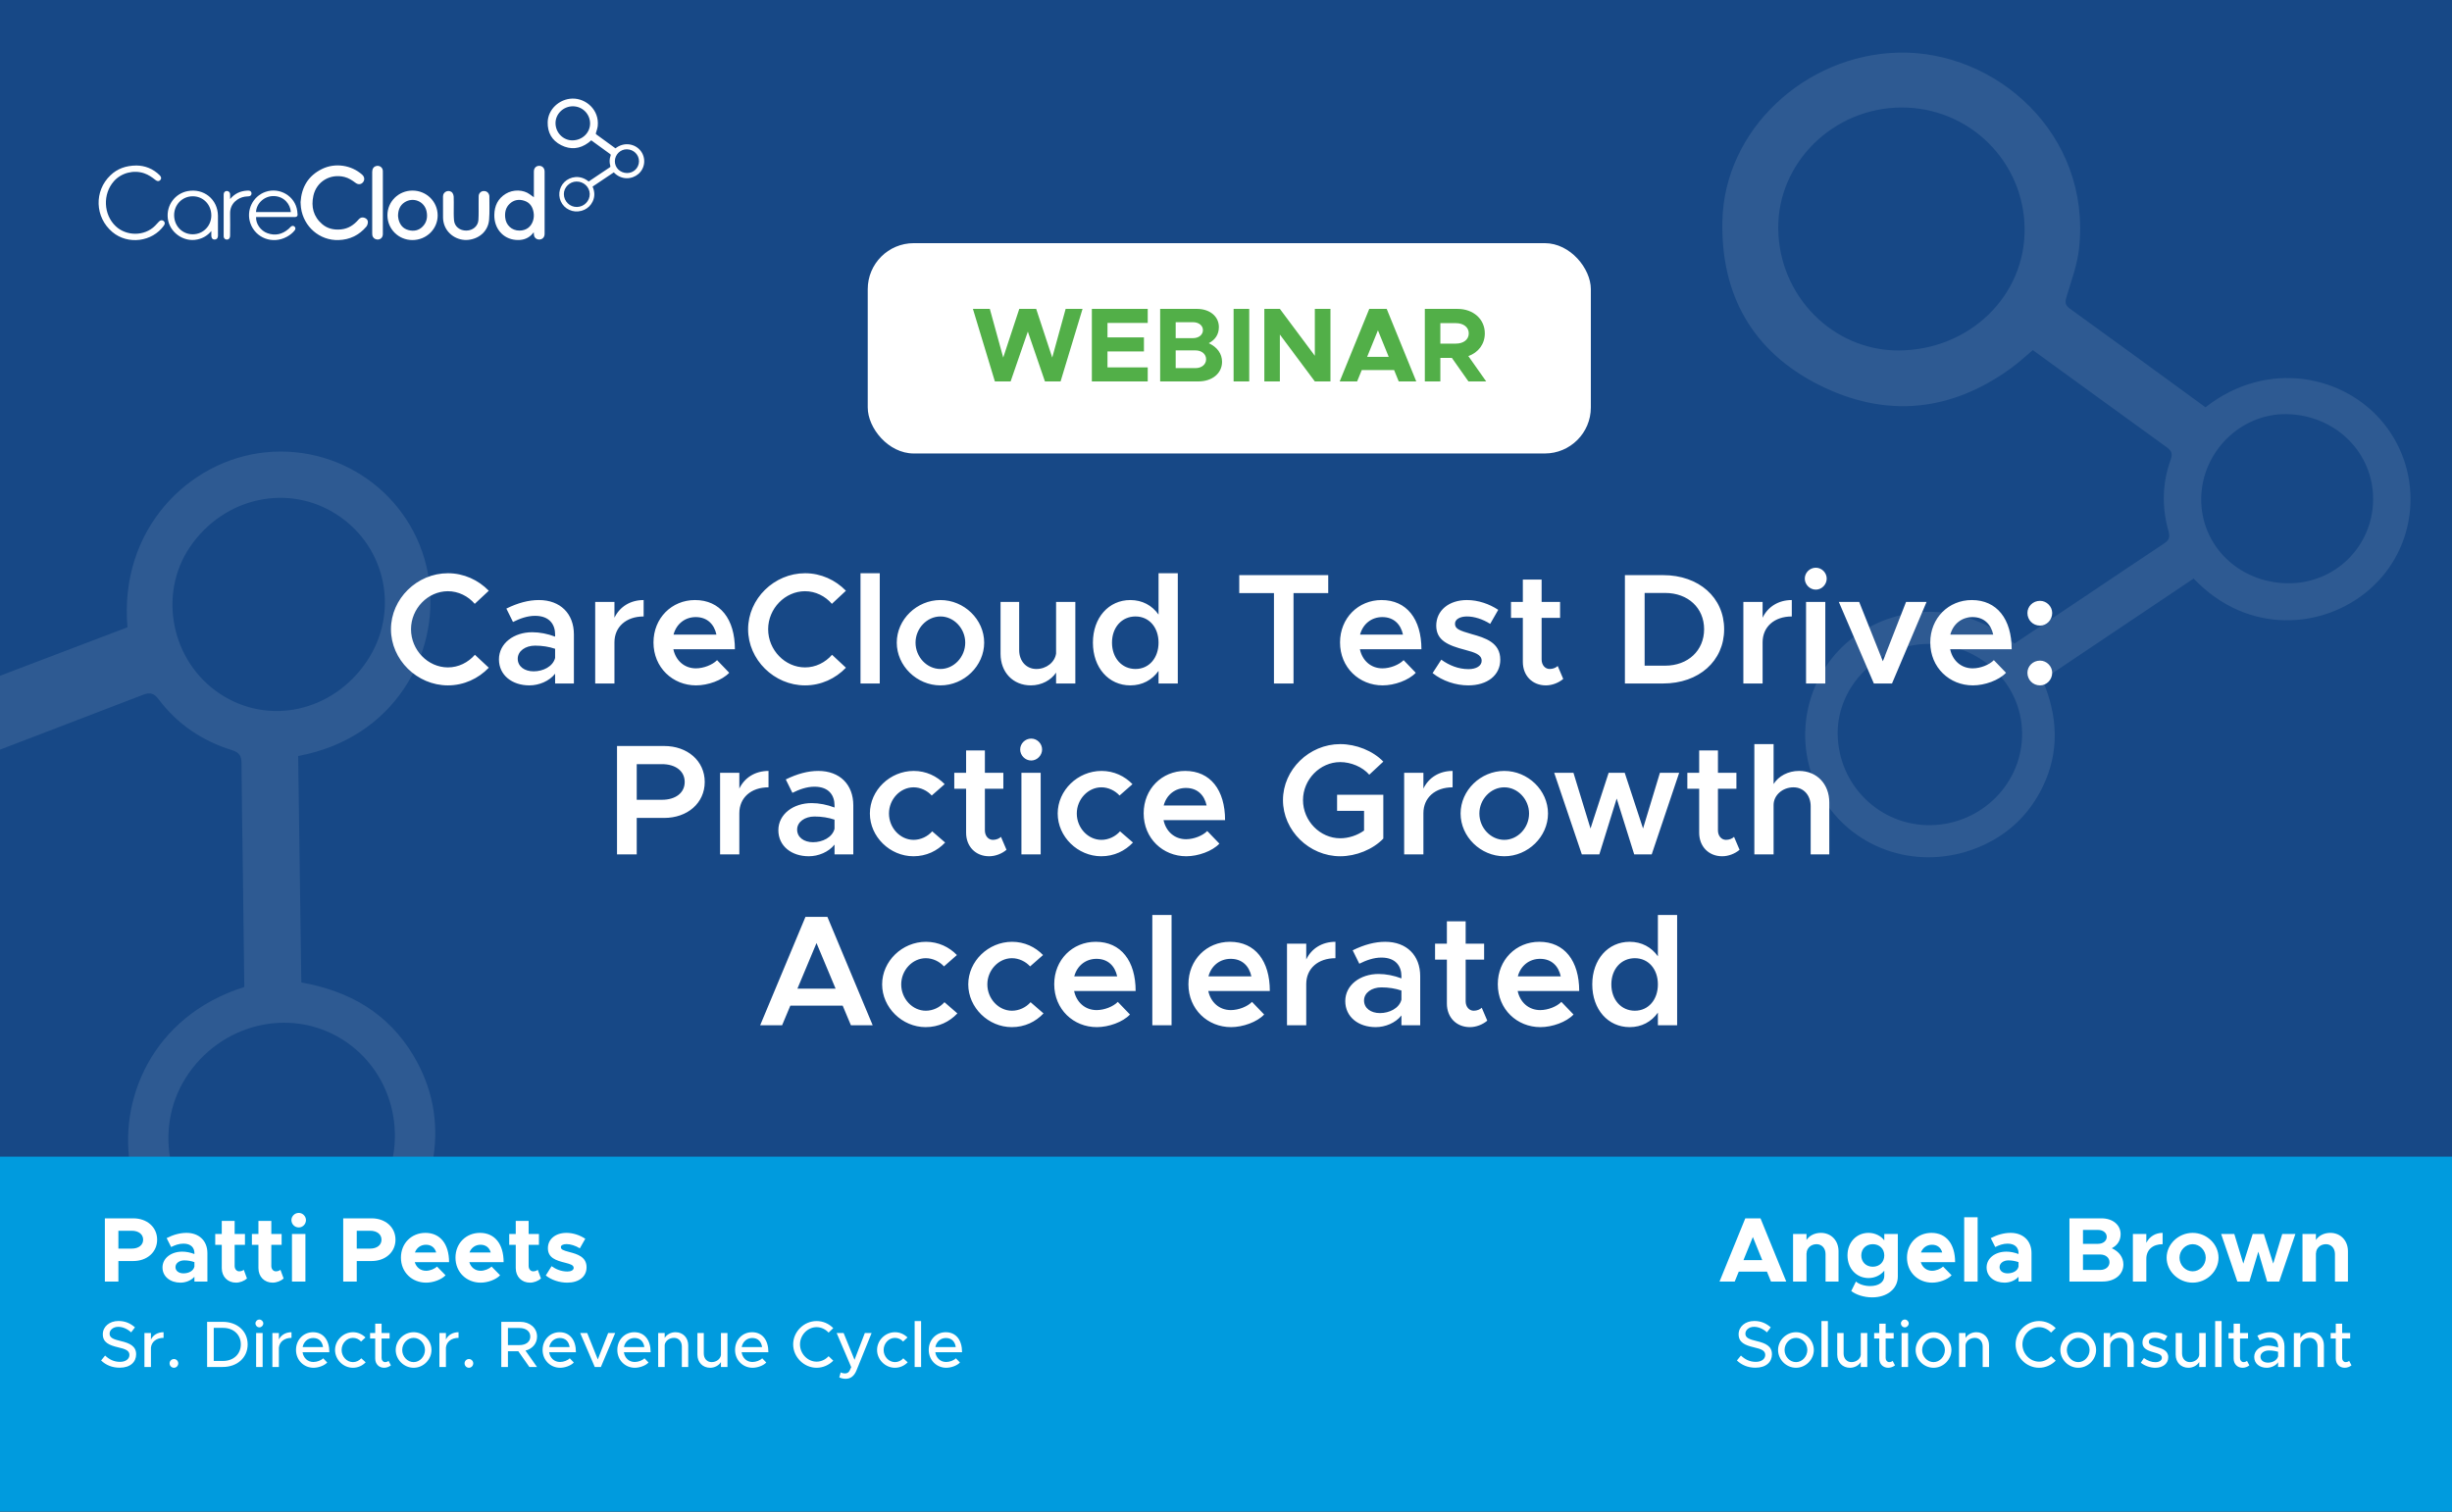
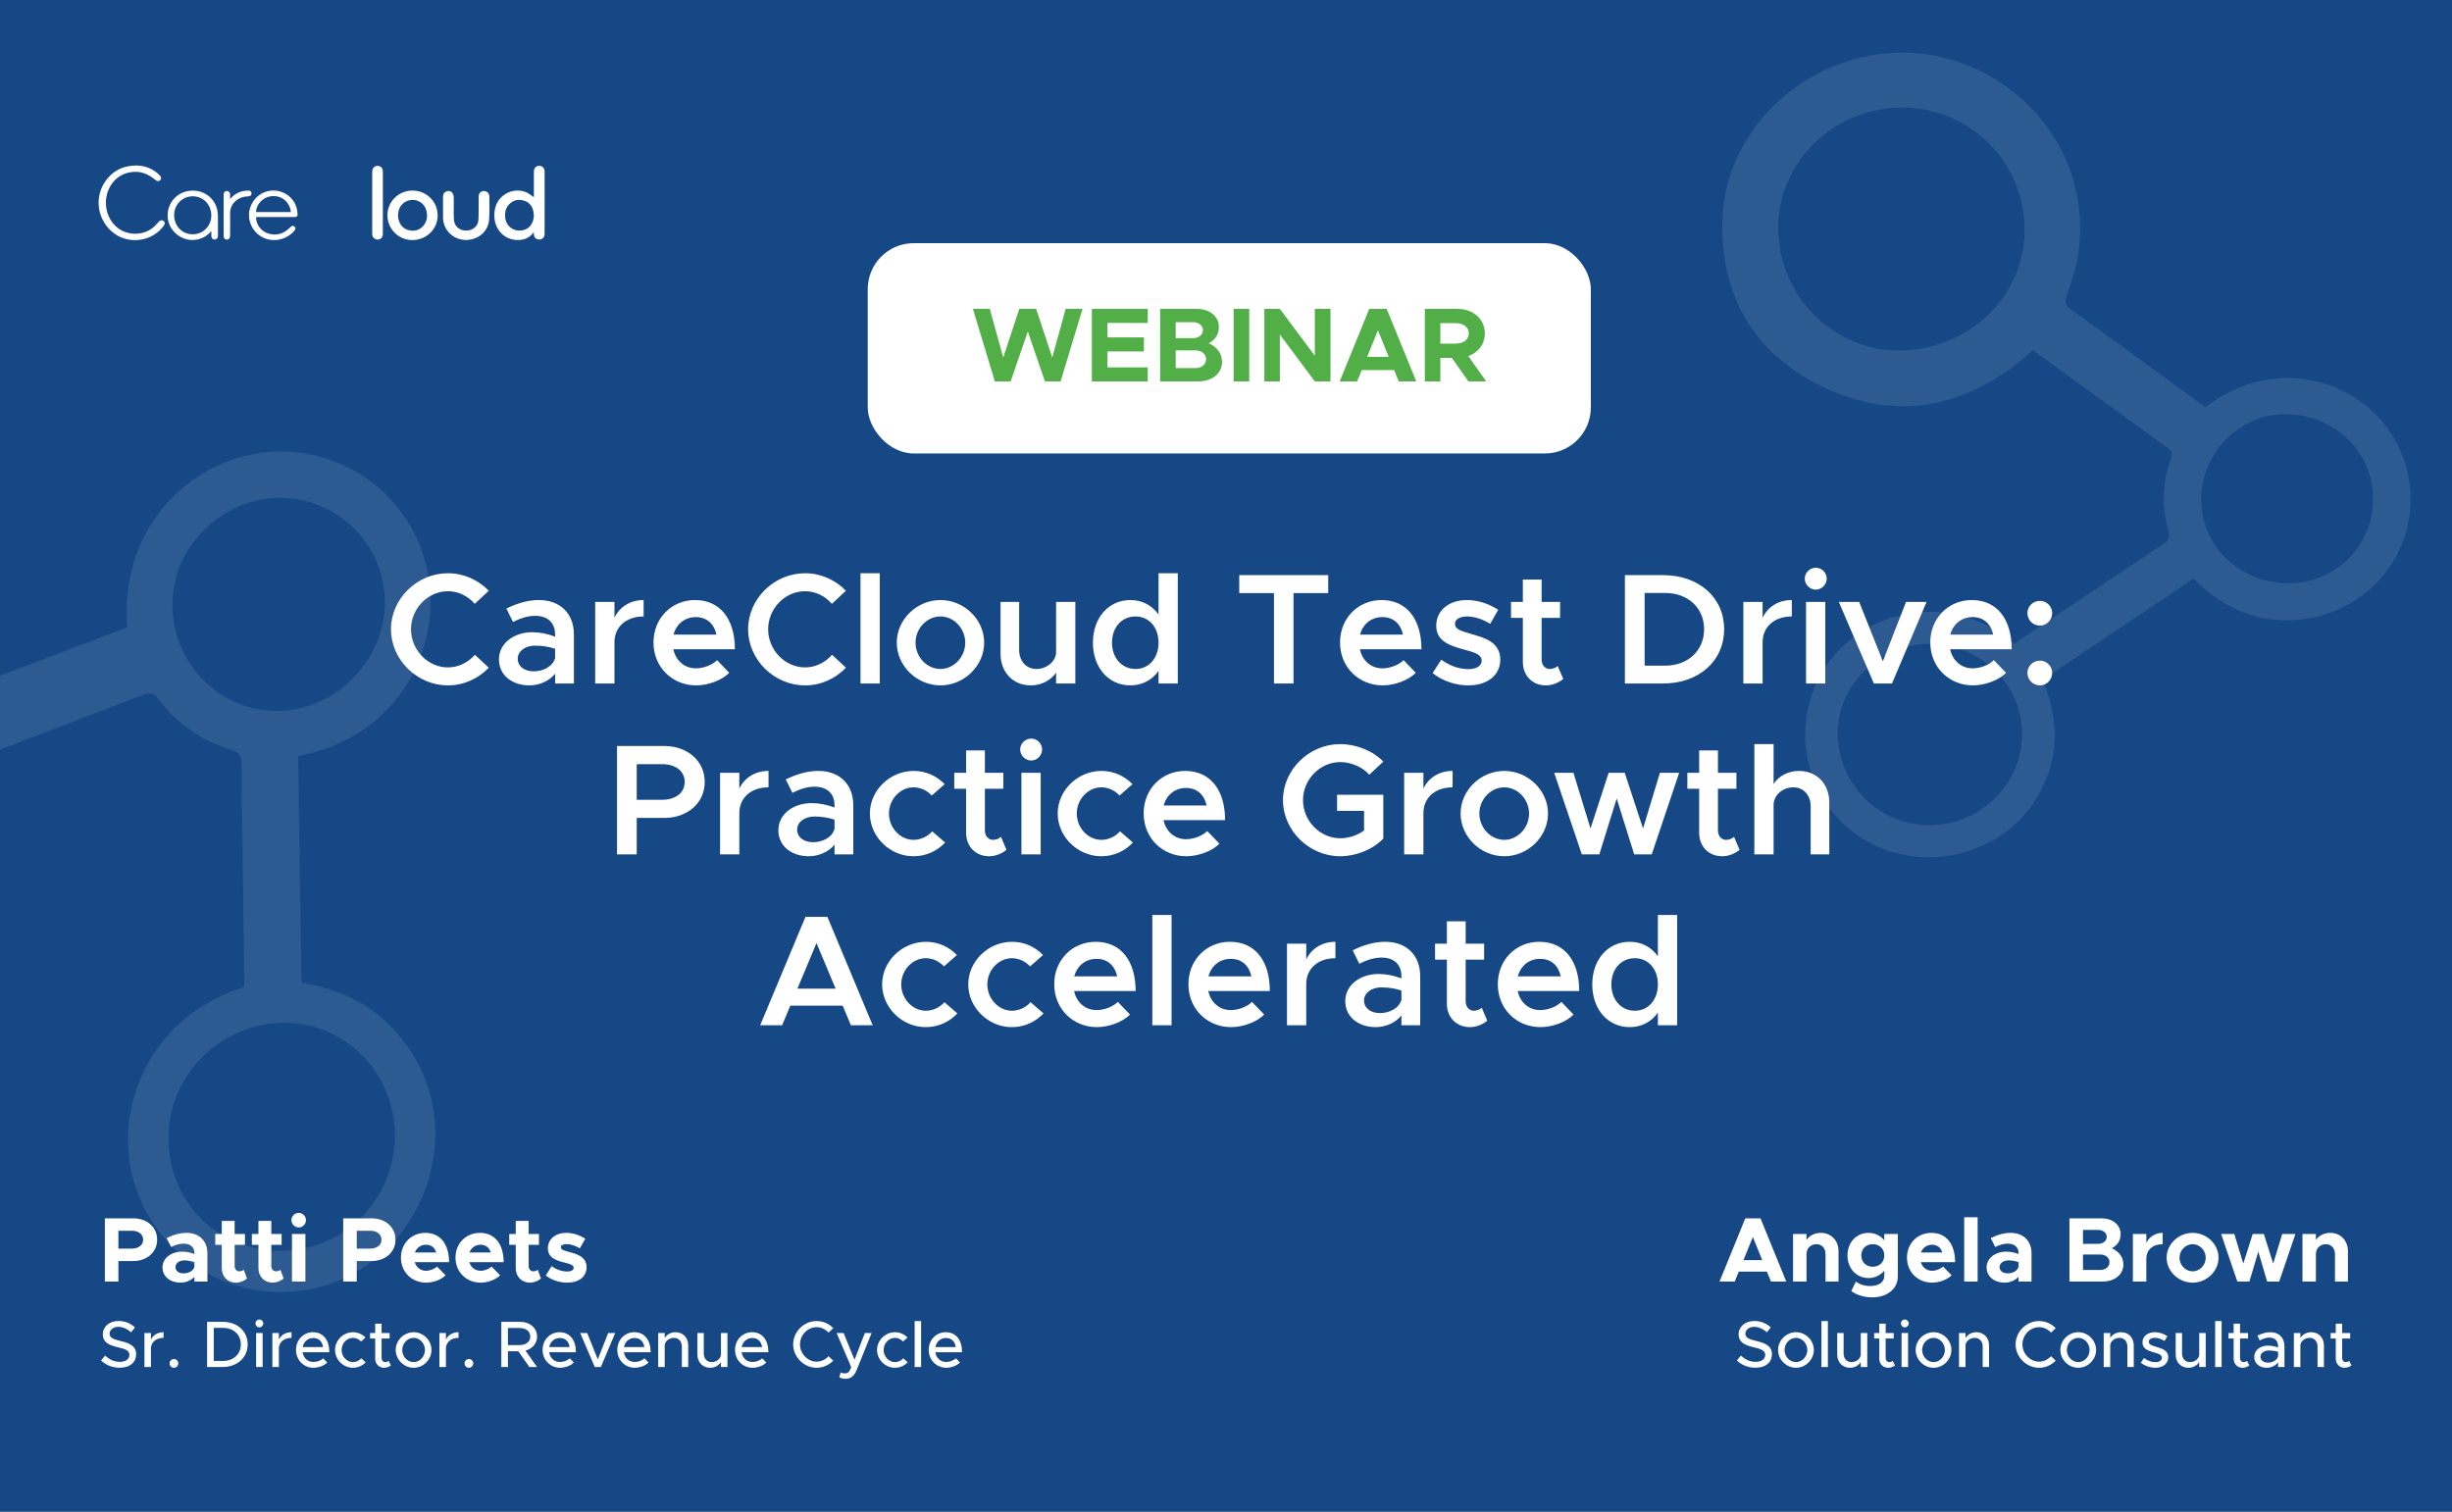
<svg xmlns="http://www.w3.org/2000/svg" width="373" height="230" viewBox="0 0 373 230" fill="none">
  <rect x="0" y="0" width="373" height="230" fill="#333333" stroke="none" />
  <g clip-path="url(#clip0_2_53)">
    <rect width="373" height="230" fill="#174886" />
-     <path d="M93.624 22.572C94.95 21.536 96.599 21.886 97.431 22.92C98.294 23.994 98.164 25.561 97.118 26.466C96.149 27.306 94.527 27.445 93.371 26.228C92.302 26.946 91.229 27.666 90.146 28.392C90.476 29.167 90.514 29.928 90.146 30.683C89.872 31.243 89.446 31.663 88.872 31.924C87.656 32.475 86.269 32.105 85.539 31.044C84.818 29.996 84.964 28.577 85.865 27.694C86.703 26.872 88.249 26.546 89.548 27.616C90.145 27.216 90.746 26.814 91.347 26.411C91.809 26.102 92.269 25.789 92.734 25.484C92.841 25.414 92.873 25.353 92.835 25.22C92.691 24.71 92.698 24.196 92.88 23.695C92.926 23.568 92.903 23.501 92.798 23.426C91.849 22.741 90.903 22.051 89.939 21.352C89.792 21.475 89.652 21.606 89.5 21.718C88.202 22.674 86.802 22.813 85.371 22.092C83.949 21.376 83.281 20.16 83.314 18.598C83.355 16.645 85.079 15.054 87.06 15.001C89.151 14.946 91.192 16.74 90.927 19.181C90.889 19.524 90.766 19.859 90.665 20.193C90.629 20.311 90.613 20.382 90.73 20.465C91.694 21.161 92.651 21.863 93.624 22.572ZM89.764 18.761C89.751 17.316 88.572 16.162 87.123 16.173C85.677 16.185 84.492 17.354 84.506 18.757C84.52 20.195 85.677 21.366 87.078 21.359C88.585 21.351 89.778 20.197 89.764 18.761ZM85.775 29.541C85.786 30.64 86.678 31.512 87.768 31.492C88.855 31.471 89.728 30.584 89.711 29.517C89.694 28.453 88.791 27.608 87.69 27.623C86.645 27.639 85.764 28.521 85.775 29.541ZM95.368 26.328C96.373 26.346 97.189 25.556 97.202 24.553C97.215 23.547 96.402 22.738 95.359 22.718C94.378 22.701 93.544 23.523 93.533 24.518C93.523 25.518 94.326 26.31 95.368 26.328Z" fill="white" />
-     <path d="M45.724 30.751C45.873 28.47 46.887 26.739 48.984 25.712C50.975 24.736 53.455 25.107 55.094 26.581C55.455 26.905 55.509 27.374 55.227 27.724C54.937 28.084 54.497 28.133 54.08 27.819C53.565 27.431 53.035 27.083 52.394 26.924C50.224 26.386 48.139 27.628 47.669 29.796C47.308 31.459 47.666 32.952 49.013 34.106C49.823 34.801 50.807 35.007 51.862 34.907C52.985 34.801 53.84 34.231 54.544 33.399C54.793 33.105 55.106 33.014 55.453 33.139C55.767 33.252 55.98 33.488 55.963 33.813C55.951 34.047 55.867 34.321 55.718 34.496C54.623 35.784 53.218 36.477 51.501 36.529C48.608 36.617 46.178 34.488 45.785 31.61C45.746 31.321 45.743 31.028 45.724 30.751Z" fill="white" />
    <path d="M81.213 30.163C81.213 30.016 81.213 29.868 81.213 29.722C81.213 28.513 81.211 27.303 81.214 26.094C81.215 25.58 81.55 25.23 82.028 25.23C82.505 25.231 82.846 25.585 82.846 26.098C82.849 29.258 82.849 32.419 82.846 35.58C82.846 36.062 82.566 36.39 82.134 36.44C81.716 36.488 81.341 36.254 81.244 35.862C81.205 35.706 81.212 35.539 81.195 35.345C81.06 35.497 80.954 35.633 80.83 35.753C80.164 36.397 79.347 36.581 78.445 36.504C76.549 36.345 75.151 34.793 75.197 32.671C75.226 31.325 75.737 30.223 76.927 29.49C78.066 28.789 79.632 28.837 80.616 29.584C80.831 29.747 81.052 29.904 81.27 30.062C81.25 30.096 81.232 30.13 81.213 30.163ZM79.016 35.085C80.021 35.085 80.763 34.555 81.075 33.615C81.218 33.186 81.244 32.748 81.168 32.307C81.027 31.487 80.625 30.845 79.799 30.561C78.96 30.273 78.169 30.396 77.516 31.021C76.926 31.587 76.775 32.309 76.851 33.091C76.963 34.27 77.848 35.085 79.016 35.085Z" fill="white" />
    <path d="M58.935 32.755C58.93 30.678 60.627 29.002 62.742 28.998C64.865 28.994 66.566 30.66 66.579 32.758C66.592 34.845 64.868 36.533 62.728 36.528C60.623 36.523 58.941 34.851 58.935 32.755ZM60.549 32.831C60.567 32.965 60.576 33.184 60.629 33.392C60.833 34.202 61.305 34.796 62.147 35.013C62.952 35.22 63.705 35.079 64.298 34.468C64.934 33.812 65.071 33.006 64.886 32.144C64.561 30.635 62.858 29.934 61.552 30.78C60.843 31.238 60.565 31.934 60.549 32.831Z" fill="white" />
    <path d="M20.743 25.183C22.016 25.191 23.283 25.651 24.312 26.688C24.547 26.926 24.578 27.188 24.386 27.397C24.193 27.608 23.938 27.615 23.666 27.398C23.137 26.977 22.59 26.591 21.938 26.369C20.318 25.819 18.451 26.302 17.329 27.57C15.596 29.527 15.73 32.652 17.608 34.427C19.204 35.935 21.96 35.987 23.581 34.359C23.788 34.151 23.982 33.93 24.182 33.715C24.39 33.492 24.672 33.453 24.883 33.619C25.101 33.79 25.122 34.051 24.94 34.309C23.173 36.816 19.448 37.289 17.094 35.306C14.422 33.053 14.284 29.067 16.812 26.663C17.85 25.674 19.12 25.201 20.743 25.183Z" fill="white" />
    <path d="M69.026 31.584C69.026 32.234 69.007 32.888 69.067 33.532C69.156 34.479 69.948 35.097 70.954 35.084C71.926 35.071 72.717 34.41 72.777 33.48C72.831 32.641 72.802 31.797 72.808 30.955C72.812 30.581 72.801 30.205 72.816 29.83C72.832 29.415 73.148 29.096 73.547 29.069C73.99 29.039 74.338 29.301 74.426 29.73C74.432 29.762 74.443 29.795 74.443 29.828C74.436 31.029 74.5 32.234 74.403 33.428C74.267 35.107 72.99 36.284 71.304 36.492C69.625 36.699 67.868 35.629 67.476 33.82C67.427 33.593 67.397 33.358 67.395 33.127C67.386 32.043 67.387 30.959 67.392 29.876C67.394 29.501 67.616 29.215 67.964 29.102C68.282 28.998 68.651 29.092 68.844 29.38C68.949 29.536 69.01 29.746 69.018 29.935C69.04 30.483 69.026 31.034 69.026 31.584C69.035 31.584 69.015 31.584 69.026 31.584Z" fill="white" />
    <path d="M38.955 33.026C38.898 34.038 39.642 35.113 40.687 35.485C41.891 35.915 42.966 35.648 43.911 34.821C44.018 34.727 44.114 34.619 44.216 34.519C44.4 34.341 44.608 34.319 44.781 34.459C44.964 34.607 44.993 34.837 44.838 35.038C44.51 35.463 44.091 35.782 43.617 36.039C41.463 37.206 38.858 36.223 38.081 33.947C37.418 32.003 38.448 29.875 40.379 29.197C42.548 28.435 44.916 29.852 45.216 32.094C45.241 32.275 45.256 32.459 45.268 32.641C45.284 32.88 45.146 32.992 44.923 33.02C44.839 33.03 44.754 33.025 44.669 33.025C42.855 33.025 41.041 33.025 39.227 33.025C39.136 33.026 39.045 33.026 38.955 33.026ZM38.944 32.264C40.724 32.264 42.483 32.264 44.242 32.264C44.171 31.105 43.255 29.887 41.68 29.835C40.261 29.789 39.015 30.889 38.944 32.264Z" fill="white" />
    <path d="M32.147 35.151C31.558 35.86 30.859 36.261 30.02 36.44C27.914 36.892 25.767 35.34 25.525 33.223C25.293 31.188 26.654 29.446 28.532 29.083C30.994 28.607 33.12 30.333 33.154 32.804C33.168 33.829 33.158 34.853 33.156 35.878C33.155 36.232 32.965 36.445 32.66 36.452C32.343 36.458 32.152 36.243 32.148 35.871C32.145 35.656 32.147 35.44 32.147 35.151ZM29.331 35.65C30.91 35.642 32.148 34.375 32.146 32.77C32.143 31.124 30.903 29.857 29.304 29.867C27.723 29.876 26.483 31.145 26.489 32.746C26.495 34.394 27.732 35.658 29.331 35.65Z" fill="white" />
    <path d="M58.241 30.857C58.241 32.441 58.243 34.025 58.239 35.609C58.238 36.148 57.871 36.488 57.361 36.443C56.985 36.409 56.698 36.149 56.639 35.781C56.625 35.691 56.621 35.598 56.621 35.507C56.62 32.398 56.62 29.289 56.62 26.179C56.62 25.69 56.826 25.375 57.212 25.267C57.708 25.128 58.189 25.451 58.234 25.955C58.241 26.038 58.24 26.122 58.24 26.205C58.241 27.756 58.241 29.307 58.241 30.857Z" fill="white" />
    <path d="M35.008 30.287C35.692 29.466 36.546 29.061 37.584 29.006C37.693 29.001 37.805 28.994 37.912 29.012C38.136 29.049 38.273 29.234 38.261 29.464C38.251 29.675 38.099 29.839 37.88 29.864C37.67 29.888 37.458 29.892 37.25 29.923C36.227 30.077 34.969 30.918 35.003 32.504C35.026 33.612 35.009 34.72 35.004 35.828C35.003 35.957 34.987 36.101 34.927 36.212C34.824 36.404 34.635 36.487 34.412 36.444C34.198 36.402 34.078 36.258 34.033 36.054C34.021 35.998 34.025 35.937 34.025 35.879C34.024 33.796 34.024 31.714 34.025 29.631C34.025 29.327 34.142 29.145 34.367 29.083C34.672 28.998 34.968 29.2 34.999 29.522C35.012 29.655 35.005 29.789 35.006 29.922C35.008 30.043 35.008 30.165 35.008 30.287Z" fill="white" />
    <path d="M335.498 61.97C344.95 54.586 356.707 57.082 362.635 64.454C368.788 72.111 367.858 83.275 360.405 89.733C353.495 95.718 341.934 96.707 333.695 88.033C326.075 93.149 318.426 98.282 310.707 103.46C313.058 108.985 313.33 114.408 310.707 119.786C308.754 123.782 305.715 126.777 301.625 128.636C292.958 132.564 283.073 129.921 277.868 122.361C272.731 114.891 273.771 104.779 280.19 98.481C286.164 92.626 297.182 90.301 306.443 97.924C310.701 95.076 314.988 92.211 319.269 89.34C322.562 87.135 325.844 84.907 329.154 82.729C329.917 82.229 330.142 81.797 329.876 80.848C328.848 77.21 328.9 73.549 330.194 69.98C330.524 69.07 330.362 68.598 329.611 68.058C322.845 63.175 316.103 58.258 309.234 53.273C308.182 54.154 307.188 55.087 306.102 55.888C296.852 62.698 286.869 63.693 276.672 58.554C266.538 53.449 261.772 44.781 262.008 33.645C262.303 19.724 274.586 8.384 288.712 8.009C303.612 7.617 318.16 20.401 316.271 37.8C316.005 40.245 315.127 42.638 314.404 45.014C314.15 45.855 314.035 46.361 314.867 46.958C321.742 51.915 328.565 56.917 335.498 61.97ZM307.986 34.805C307.893 24.51 299.487 16.279 289.163 16.359C278.85 16.444 270.409 24.778 270.507 34.782C270.605 45.031 278.85 53.376 288.839 53.324C299.579 53.267 308.084 45.042 307.986 34.805ZM279.549 111.651C279.63 119.479 285.991 125.697 293.756 125.555C301.503 125.407 307.726 119.086 307.604 111.475C307.489 103.892 301.053 97.867 293.201 97.981C285.754 98.088 279.474 104.381 279.549 111.651ZM347.931 88.749C355.095 88.874 360.907 83.247 361 76.096C361.098 68.922 355.303 63.153 347.868 63.016C340.871 62.891 334.926 68.752 334.851 75.846C334.776 82.974 340.501 88.618 347.931 88.749Z" fill="white" fill-opacity="0.1" />
-     <path d="M19.388 95.449C18.104 80.572 28.692 70 40.41 68.823C52.578 67.604 63.594 76.156 65.269 88.318C66.822 99.593 60.002 112.326 45.356 115.03C45.518 126.456 45.678 137.923 45.839 149.493C53.2 150.792 59.043 154.192 62.872 160.581C65.715 165.332 66.776 170.537 65.937 176.067C64.15 187.777 54.678 196.295 43.255 196.592C31.974 196.878 22.129 188.925 19.918 177.95C17.866 167.741 22.923 154.667 37.166 150.181C37.087 143.804 37.01 137.386 36.922 130.97C36.858 126.036 36.762 121.099 36.739 116.166C36.735 115.031 36.437 114.502 35.266 114.135C30.772 112.737 26.988 110.197 24.142 106.422C23.417 105.461 22.815 105.309 21.741 105.726C12.052 109.468 2.343 113.163 -7.524 116.945C-7.319 118.64 -7.021 120.31 -6.922 121.987C-6.1 136.263 -11.842 147.355 -24.129 154.504C-36.337 161.61 -48.619 160.695 -60.076 152.885C-74.4 143.123 -77.89 122.606 -68.687 107.613C-58.977 91.801 -35.758 85.305 -18.888 99.094C-16.518 101.031 -14.618 103.573 -12.629 105.94C-11.924 106.777 -11.475 107.241 -10.287 106.778C-0.446 102.972 9.407 99.25 19.388 95.449ZM-27.64 105.703C-38.443 98.808 -52.74 101.989 -59.669 112.814C-66.584 123.632 -63.623 138.098 -53.118 144.791C-42.358 151.649 -28.053 148.714 -21.322 138.258C-14.086 127.013 -16.892 112.554 -27.64 105.703ZM33.223 187.564C41.445 192.796 52.253 190.383 57.379 182.185C62.486 174.001 60.117 163.216 52.094 158.173C44.104 153.144 33.446 155.767 28.232 164.036C23.287 171.879 25.587 182.705 33.223 187.564ZM55.772 100.664C60.768 93.275 58.844 83.389 51.446 78.436C44.028 73.461 34.073 75.588 28.881 83.253C23.998 90.468 26.075 100.651 33.425 105.548C40.812 110.467 50.589 108.327 55.772 100.664Z" fill="white" fill-opacity="0.1" />
+     <path d="M19.388 95.449C18.104 80.572 28.692 70 40.41 68.823C52.578 67.604 63.594 76.156 65.269 88.318C66.822 99.593 60.002 112.326 45.356 115.03C45.518 126.456 45.678 137.923 45.839 149.493C53.2 150.792 59.043 154.192 62.872 160.581C65.715 165.332 66.776 170.537 65.937 176.067C64.15 187.777 54.678 196.295 43.255 196.592C31.974 196.878 22.129 188.925 19.918 177.95C17.866 167.741 22.923 154.667 37.166 150.181C37.087 143.804 37.01 137.386 36.922 130.97C36.858 126.036 36.762 121.099 36.739 116.166C36.735 115.031 36.437 114.502 35.266 114.135C30.772 112.737 26.988 110.197 24.142 106.422C23.417 105.461 22.815 105.309 21.741 105.726C12.052 109.468 2.343 113.163 -7.524 116.945C-7.319 118.64 -7.021 120.31 -6.922 121.987C-6.1 136.263 -11.842 147.355 -24.129 154.504C-36.337 161.61 -48.619 160.695 -60.076 152.885C-74.4 143.123 -77.89 122.606 -68.687 107.613C-58.977 91.801 -35.758 85.305 -18.888 99.094C-16.518 101.031 -14.618 103.573 -12.629 105.94C-11.924 106.777 -11.475 107.241 -10.287 106.778C-0.446 102.972 9.407 99.25 19.388 95.449ZM-27.64 105.703C-38.443 98.808 -52.74 101.989 -59.669 112.814C-66.584 123.632 -63.623 138.098 -53.118 144.791C-14.086 127.013 -16.892 112.554 -27.64 105.703ZM33.223 187.564C41.445 192.796 52.253 190.383 57.379 182.185C62.486 174.001 60.117 163.216 52.094 158.173C44.104 153.144 33.446 155.767 28.232 164.036C23.287 171.879 25.587 182.705 33.223 187.564ZM55.772 100.664C60.768 93.275 58.844 83.389 51.446 78.436C44.028 73.461 34.073 75.588 28.881 83.253C23.998 90.468 26.075 100.651 33.425 105.548C40.812 110.467 50.589 108.327 55.772 100.664Z" fill="white" fill-opacity="0.1" />
    <rect x="132" y="37" width="110" height="32" rx="7" fill="white" />
    <path d="M226.081 58.039H223.382L220.859 54.456H219.108V58.039H216.746V47H221.711C224.105 47 225.872 48.542 225.872 50.728C225.872 52.367 224.876 53.652 223.366 54.182L226.081 58.039ZM219.108 49.169V52.286H221.453C222.626 52.286 223.43 51.676 223.43 50.728C223.43 49.78 222.626 49.169 221.453 49.169H219.108Z" fill="#52AF48" />
    <path d="M212.777 58.039L212.07 56.303H207.153L206.446 58.039H203.795L208.294 47H210.945L215.444 58.039H212.777ZM207.973 54.295H211.251L209.612 50.262L207.973 54.295Z" fill="#52AF48" />
    <path d="M192.332 58.039V47H194.694L200.013 54.134V47H202.391V58.039H200.013L194.694 50.904V58.039H192.332Z" fill="#52AF48" />
    <path d="M187.655 58.039V47H190.033V58.039H187.655Z" fill="#52AF48" />
    <path d="M176.484 58.039V47H182.076C184.052 47 185.418 48.157 185.418 49.764C185.418 50.888 184.856 51.708 183.875 52.222C185.161 52.8 185.9 53.829 185.9 55.05C185.9 56.817 184.39 58.039 182.285 58.039H176.484ZM178.846 51.451H181.481C182.365 51.451 182.992 50.937 182.992 50.23C182.992 49.539 182.365 49.025 181.481 49.025H178.846V51.451ZM178.846 56.014H181.851C182.799 56.014 183.474 55.452 183.474 54.664C183.474 53.877 182.799 53.315 181.851 53.315H178.846V56.014Z" fill="#52AF48" />
    <path d="M174.594 49.137H168.472V51.338H174.016V53.475H168.472V55.902H174.594V58.039H166.094V47H174.594V49.137Z" fill="#52AF48" />
    <path d="M151.342 58.039L148 47H150.571L152.611 54.407L155.054 47H157.625L160.067 54.407L162.108 47H164.678L161.336 58.039H158.958L156.355 50.455L153.736 58.039H151.342Z" fill="#52AF48" />
    <path d="M68.138 104.288C63.434 104.288 59.474 100.376 59.474 95.744C59.474 91.112 63.434 87.224 68.138 87.224C70.562 87.224 72.77 88.256 74.355 89.888L72.219 91.88C71.21 90.704 69.722 89.96 68.138 89.96C65.091 89.96 62.523 92.6 62.523 95.744C62.523 98.912 65.091 101.552 68.138 101.552C69.746 101.552 71.21 100.808 72.243 99.632L74.355 101.6C72.77 103.256 70.562 104.288 68.138 104.288ZM81.973 91.304C85.261 91.304 87.301 93.392 87.301 96.536V104H84.445V102.512C83.533 103.664 81.973 104.288 80.533 104.288C77.893 104.288 75.901 102.728 75.901 100.328C75.901 97.88 78.181 96.2 80.965 96.2C82.093 96.2 83.317 96.44 84.445 96.872V96.536C84.445 95.096 83.653 93.704 81.397 93.704C80.221 93.704 79.093 94.112 78.037 94.64L77.029 92.6C78.781 91.736 80.413 91.304 81.973 91.304ZM81.181 102.152C82.597 102.152 84.109 101.432 84.445 100.112V98.72C83.533 98.408 82.501 98.24 81.397 98.24C79.933 98.24 78.757 99.056 78.757 100.232C78.757 101.408 79.789 102.152 81.181 102.152ZM93.471 93.992C94.263 92.336 95.871 91.304 97.911 91.304V93.8C95.247 93.8 93.471 95.384 93.471 97.736V104H90.543V91.592H93.471V93.992ZM105.865 101.696C107.017 101.696 108.385 101.168 109.081 100.448L110.929 102.368C109.849 103.52 107.689 104.288 105.889 104.288C102.337 104.288 99.409 101.576 99.409 97.76C99.409 94.04 102.193 91.304 105.721 91.304C109.561 91.304 111.793 94.208 111.793 98.792H102.433C102.793 100.496 104.089 101.696 105.865 101.696ZM105.841 93.896C104.209 93.896 102.889 94.928 102.457 96.56H108.985C108.649 95 107.593 93.896 105.841 93.896ZM122.467 104.288C117.763 104.288 113.803 100.376 113.803 95.744C113.803 91.112 117.763 87.224 122.467 87.224C124.891 87.224 127.099 88.256 128.683 89.888L126.547 91.88C125.539 90.704 124.051 89.96 122.467 89.96C119.419 89.96 116.851 92.6 116.851 95.744C116.851 98.912 119.419 101.552 122.467 101.552C124.075 101.552 125.539 100.808 126.571 99.632L128.683 101.6C127.099 103.256 124.891 104.288 122.467 104.288ZM130.901 104V87.224H133.829V104H130.901ZM143.065 104.288C139.465 104.288 136.417 101.312 136.417 97.784C136.417 94.256 139.465 91.304 143.065 91.304C146.665 91.304 149.713 94.256 149.713 97.784C149.713 101.312 146.665 104.288 143.065 104.288ZM143.065 101.792C145.105 101.792 146.833 99.968 146.833 97.784C146.833 95.624 145.105 93.8 143.065 93.8C141.001 93.8 139.273 95.624 139.273 97.784C139.273 99.968 141.001 101.792 143.065 101.792ZM160.653 91.592H163.581V104H160.653V102.344C159.885 103.496 158.445 104.288 156.813 104.288C154.101 104.288 152.205 102.296 152.205 99.488V91.592H155.037V98.912C155.037 100.592 156.117 101.792 157.653 101.792C159.189 101.792 160.461 100.76 160.653 99.44V91.592ZM176.239 87.224H179.167V104H176.239V102.08C175.255 103.472 173.767 104.288 171.943 104.288C168.655 104.288 166.255 101.6 166.255 97.784C166.255 93.992 168.655 91.304 171.943 91.304C173.767 91.304 175.255 92.12 176.239 93.512V87.224ZM172.735 101.792C174.799 101.792 176.239 100.112 176.239 97.784C176.239 95.456 174.799 93.8 172.735 93.8C170.647 93.8 169.159 95.456 169.159 97.784C169.159 100.112 170.647 101.792 172.735 101.792ZM193.796 104V90.248H188.516V87.512H202.052V90.248H196.772V104H193.796ZM210.302 101.696C211.454 101.696 212.822 101.168 213.518 100.448L215.366 102.368C214.286 103.52 212.126 104.288 210.326 104.288C206.774 104.288 203.846 101.576 203.846 97.76C203.846 94.04 206.63 91.304 210.158 91.304C213.998 91.304 216.23 94.208 216.23 98.792H206.87C207.23 100.496 208.526 101.696 210.302 101.696ZM210.278 93.896C208.646 93.896 207.326 94.928 206.894 96.56H213.422C213.086 95 212.03 93.896 210.278 93.896ZM223.352 104.288C221.456 104.288 219.416 103.616 217.928 102.416L219.248 100.376C220.448 101.24 221.84 101.816 223.4 101.816C224.576 101.816 225.392 101.312 225.392 100.544C225.392 99.584 224.312 99.272 222.896 98.888C220.208 98.192 218.504 97.424 218.48 95.216C218.48 92.888 220.4 91.304 223.16 91.304C224.864 91.304 226.568 91.904 227.912 92.792L226.688 94.928C225.512 94.184 224.24 93.8 223.16 93.8C222.128 93.8 221.336 94.208 221.336 94.904C221.336 95.696 221.984 95.936 223.88 96.488C225.968 97.064 228.224 97.784 228.224 100.376C228.224 102.752 226.256 104.288 223.352 104.288ZM236.96 101.336L237.8 103.304C237.104 103.904 236.096 104.288 235.16 104.288C233.096 104.288 231.656 102.8 231.656 100.712V94.016H229.856V91.592H231.656V88.184H234.512V91.592H237.32V94.016H234.512V100.352C234.512 101.192 235.04 101.792 235.736 101.792C236.24 101.792 236.696 101.6 236.96 101.336ZM247.182 104V87.512H252.99C258.438 87.512 262.278 90.92 262.278 95.744C262.278 100.568 258.438 104 252.99 104H247.182ZM250.182 101.288H253.302C256.782 101.288 259.23 98.984 259.23 95.744C259.23 92.504 256.782 90.224 253.302 90.224H250.182V101.288ZM268.128 93.992C268.92 92.336 270.528 91.304 272.568 91.304V93.8C269.904 93.8 268.128 95.384 268.128 97.736V104H265.2V91.592H268.128V93.992ZM276.225 89.72C275.289 89.72 274.545 88.928 274.545 88.04C274.545 87.152 275.289 86.384 276.225 86.384C277.137 86.384 277.881 87.152 277.881 88.04C277.881 88.928 277.137 89.72 276.225 89.72ZM274.737 104V91.592H277.665V104H274.737ZM285.053 104L279.725 91.592H282.821L286.421 100.616L289.949 91.592H293.069L287.813 104H285.053ZM300.091 101.696C301.243 101.696 302.611 101.168 303.307 100.448L305.155 102.368C304.075 103.52 301.915 104.288 300.115 104.288C296.563 104.288 293.635 101.576 293.635 97.76C293.635 94.04 296.419 91.304 299.947 91.304C303.787 91.304 306.019 94.208 306.019 98.792H296.659C297.019 100.496 298.315 101.696 300.091 101.696ZM300.067 93.896C298.435 93.896 297.115 94.928 296.683 96.56H303.211C302.875 95 301.819 93.896 300.067 93.896ZM310.333 95.192C309.229 95.192 308.413 94.328 308.413 93.272C308.413 92.288 309.229 91.424 310.333 91.424C311.341 91.424 312.181 92.288 312.181 93.272C312.181 94.328 311.341 95.192 310.333 95.192ZM310.333 104.288C309.229 104.288 308.413 103.424 308.413 102.368C308.413 101.384 309.229 100.52 310.333 100.52C311.341 100.52 312.181 101.384 312.181 102.368C312.181 103.424 311.341 104.288 310.333 104.288ZM93.86 130V113.512H101.036C104.564 113.512 107.204 115.768 107.204 118.984C107.204 122.2 104.564 124.456 101.036 124.456H96.86V130H93.86ZM96.86 121.696H100.7C102.74 121.696 104.156 120.664 104.156 118.984C104.156 117.304 102.74 116.272 100.7 116.272H96.86V121.696ZM112.467 119.992C113.259 118.336 114.867 117.304 116.907 117.304V119.8C114.243 119.8 112.467 121.384 112.467 123.736V130H109.539V117.592H112.467V119.992ZM124.477 117.304C127.765 117.304 129.805 119.392 129.805 122.536V130H126.949V128.512C126.037 129.664 124.477 130.288 123.037 130.288C120.397 130.288 118.405 128.728 118.405 126.328C118.405 123.88 120.685 122.2 123.469 122.2C124.597 122.2 125.821 122.44 126.949 122.872V122.536C126.949 121.096 126.157 119.704 123.901 119.704C122.725 119.704 121.597 120.112 120.541 120.64L119.533 118.6C121.285 117.736 122.917 117.304 124.477 117.304ZM123.685 128.152C125.101 128.152 126.613 127.432 126.949 126.112V124.72C126.037 124.408 125.005 124.24 123.901 124.24C122.437 124.24 121.261 125.056 121.261 126.232C121.261 127.408 122.293 128.152 123.685 128.152ZM138.951 130.288C135.375 130.288 132.327 127.312 132.327 123.784C132.327 120.256 135.375 117.304 138.999 117.304C140.871 117.304 142.527 118.096 143.703 119.32L141.735 121.048C141.063 120.304 140.031 119.8 138.975 119.8C136.935 119.8 135.231 121.624 135.231 123.784C135.231 125.968 136.935 127.792 138.975 127.792C140.055 127.792 141.111 127.288 141.807 126.496L143.775 128.2C142.575 129.472 140.919 130.288 138.951 130.288ZM152.269 127.336L153.109 129.304C152.413 129.904 151.405 130.288 150.469 130.288C148.405 130.288 146.965 128.8 146.965 126.712V120.016H145.165V117.592H146.965V114.184H149.821V117.592H152.629V120.016H149.821V126.352C149.821 127.192 150.349 127.792 151.045 127.792C151.549 127.792 152.005 127.6 152.269 127.336ZM156.869 115.72C155.933 115.72 155.189 114.928 155.189 114.04C155.189 113.152 155.933 112.384 156.869 112.384C157.781 112.384 158.525 113.152 158.525 114.04C158.525 114.928 157.781 115.72 156.869 115.72ZM155.381 130V117.592H158.309V130H155.381ZM167.522 130.288C163.946 130.288 160.898 127.312 160.898 123.784C160.898 120.256 163.946 117.304 167.57 117.304C169.442 117.304 171.098 118.096 172.273 119.32L170.306 121.048C169.634 120.304 168.602 119.8 167.546 119.8C165.506 119.8 163.802 121.624 163.802 123.784C163.802 125.968 165.506 127.792 167.546 127.792C168.626 127.792 169.682 127.288 170.378 126.496L172.346 128.2C171.146 129.472 169.49 130.288 167.522 130.288ZM180.431 127.696C181.583 127.696 182.951 127.168 183.647 126.448L185.495 128.368C184.415 129.52 182.255 130.288 180.455 130.288C176.903 130.288 173.975 127.576 173.975 123.76C173.975 120.04 176.759 117.304 180.287 117.304C184.127 117.304 186.359 120.208 186.359 124.792H176.999C177.359 126.496 178.655 127.696 180.431 127.696ZM180.407 119.896C178.775 119.896 177.455 120.928 177.023 122.56H183.551C183.215 121 182.159 119.896 180.407 119.896ZM203.398 123.376V120.928H210.43V127.6C208.846 129.256 206.278 130.288 203.878 130.288C199.15 130.288 195.166 126.376 195.166 121.744C195.166 117.112 199.15 113.224 203.878 113.224C206.278 113.224 208.846 114.232 210.43 115.888L208.294 117.88C207.262 116.68 205.486 115.96 203.878 115.96C200.806 115.96 198.214 118.6 198.214 121.744C198.214 124.912 200.806 127.552 203.878 127.552C205.126 127.552 206.47 127.12 207.502 126.376V123.376H203.398ZM216.53 119.992C217.322 118.336 218.93 117.304 220.97 117.304V119.8C218.306 119.8 216.53 121.384 216.53 123.736V130H213.602V117.592H216.53V119.992ZM228.835 130.288C225.235 130.288 222.187 127.312 222.187 123.784C222.187 120.256 225.235 117.304 228.835 117.304C232.435 117.304 235.483 120.256 235.483 123.784C235.483 127.312 232.435 130.288 228.835 130.288ZM228.835 127.792C230.875 127.792 232.603 125.968 232.603 123.784C232.603 121.624 230.875 119.8 228.835 119.8C226.771 119.8 225.043 121.624 225.043 123.784C225.043 125.968 226.771 127.792 228.835 127.792ZM240.628 130L236.428 117.592H239.356L241.948 126.064L244.708 117.592H247.156L249.94 126.064L252.508 117.592H255.436L251.26 130H248.596L245.932 121.504L243.292 130H240.628ZM263.784 127.336L264.624 129.304C263.928 129.904 262.92 130.288 261.984 130.288C259.92 130.288 258.48 128.8 258.48 126.712V120.016H256.68V117.592H258.48V114.184H261.336V117.592H264.144V120.016H261.336V126.352C261.336 127.192 261.864 127.792 262.56 127.792C263.064 127.792 263.52 127.6 263.784 127.336ZM273.665 117.304C276.377 117.304 278.273 119.296 278.273 122.104V130H275.441V122.68C275.441 121 274.361 119.8 272.825 119.8C271.169 119.8 269.801 121 269.801 122.488V130H266.873V113.224H269.801V119.296C270.545 118.096 272.009 117.304 273.665 117.304ZM129.44 156L128.192 153.024H120.224L118.976 156H115.64L122.528 139.512H125.864L132.752 156H129.44ZM121.304 150.432H127.112L124.208 143.496L121.304 150.432ZM140.814 156.288C137.238 156.288 134.19 153.312 134.19 149.784C134.19 146.256 137.238 143.304 140.862 143.304C142.734 143.304 144.39 144.096 145.566 145.32L143.598 147.048C142.926 146.304 141.894 145.8 140.838 145.8C138.798 145.8 137.094 147.624 137.094 149.784C137.094 151.968 138.798 153.792 140.838 153.792C141.918 153.792 142.974 153.288 143.67 152.496L145.638 154.2C144.438 155.472 142.782 156.288 140.814 156.288ZM153.916 156.288C150.34 156.288 147.292 153.312 147.292 149.784C147.292 146.256 150.34 143.304 153.964 143.304C155.836 143.304 157.492 144.096 158.668 145.32L156.7 147.048C156.028 146.304 154.996 145.8 153.94 145.8C151.9 145.8 150.196 147.624 150.196 149.784C150.196 151.968 151.9 153.792 153.94 153.792C155.02 153.792 156.076 153.288 156.772 152.496L158.74 154.2C157.54 155.472 155.884 156.288 153.916 156.288ZM166.826 153.696C167.978 153.696 169.346 153.168 170.042 152.448L171.89 154.368C170.81 155.52 168.65 156.288 166.85 156.288C163.298 156.288 160.37 153.576 160.37 149.76C160.37 146.04 163.154 143.304 166.682 143.304C170.522 143.304 172.754 146.208 172.754 150.792H163.394C163.754 152.496 165.05 153.696 166.826 153.696ZM166.802 145.896C165.17 145.896 163.85 146.928 163.418 148.56H169.946C169.61 147 168.554 145.896 166.802 145.896ZM175.292 156V139.224H178.22V156H175.292ZM187.24 153.696C188.392 153.696 189.76 153.168 190.456 152.448L192.304 154.368C191.224 155.52 189.064 156.288 187.264 156.288C183.712 156.288 180.784 153.576 180.784 149.76C180.784 146.04 183.568 143.304 187.096 143.304C190.936 143.304 193.168 146.208 193.168 150.792H183.808C184.168 152.496 185.464 153.696 187.24 153.696ZM187.216 145.896C185.584 145.896 184.264 146.928 183.832 148.56H190.36C190.024 147 188.968 145.896 187.216 145.896ZM198.706 145.992C199.498 144.336 201.106 143.304 203.146 143.304V145.8C200.482 145.8 198.706 147.384 198.706 149.736V156H195.778V143.592H198.706V145.992ZM210.715 143.304C214.003 143.304 216.043 145.392 216.043 148.536V156H213.187V154.512C212.275 155.664 210.715 156.288 209.275 156.288C206.635 156.288 204.643 154.728 204.643 152.328C204.643 149.88 206.923 148.2 209.707 148.2C210.835 148.2 212.059 148.44 213.187 148.872V148.536C213.187 147.096 212.395 145.704 210.139 145.704C208.963 145.704 207.835 146.112 206.779 146.64L205.771 144.6C207.523 143.736 209.155 143.304 210.715 143.304ZM209.923 154.152C211.339 154.152 212.851 153.432 213.187 152.112V150.72C212.275 150.408 211.243 150.24 210.139 150.24C208.675 150.24 207.499 151.056 207.499 152.232C207.499 153.408 208.531 154.152 209.923 154.152ZM225.405 153.336L226.245 155.304C225.549 155.904 224.541 156.288 223.605 156.288C221.541 156.288 220.101 154.8 220.101 152.712V146.016H218.301V143.592H220.101V140.184H222.957V143.592H225.765V146.016H222.957V152.352C222.957 153.192 223.485 153.792 224.181 153.792C224.685 153.792 225.141 153.6 225.405 153.336ZM234.302 153.696C235.454 153.696 236.822 153.168 237.518 152.448L239.366 154.368C238.286 155.52 236.126 156.288 234.326 156.288C230.774 156.288 227.846 153.576 227.846 149.76C227.846 146.04 230.63 143.304 234.158 143.304C237.998 143.304 240.23 146.208 240.23 150.792H230.87C231.23 152.496 232.526 153.696 234.302 153.696ZM234.278 145.896C232.646 145.896 231.326 146.928 230.894 148.56H237.422C237.086 147 236.03 145.896 234.278 145.896ZM252.2 139.224H255.128V156H252.2V154.08C251.216 155.472 249.728 156.288 247.904 156.288C244.616 156.288 242.216 153.6 242.216 149.784C242.216 145.992 244.616 143.304 247.904 143.304C249.728 143.304 251.216 144.12 252.2 145.512V139.224ZM248.696 153.792C250.76 153.792 252.2 152.112 252.2 149.784C252.2 147.456 250.76 145.8 248.696 145.8C246.608 145.8 245.12 147.456 245.12 149.784C245.12 152.112 246.608 153.792 248.696 153.792Z" fill="white" />
-     <rect y="176" width="373" height="54" fill="#009BDE" />
    <path d="M15.952 195V185.382H20.278C22.364 185.382 23.904 186.726 23.904 188.63C23.904 190.534 22.364 191.878 20.278 191.878H18.01V195H15.952ZM18.01 189.988H20.054C21.076 189.988 21.776 189.456 21.776 188.63C21.776 187.804 21.076 187.272 20.054 187.272H18.01V189.988ZM28.372 187.594C30.262 187.594 31.55 188.784 31.55 190.674V195H29.576V194.272C29.058 194.86 28.232 195.168 27.448 195.168C25.908 195.168 24.718 194.244 24.718 192.858C24.718 191.43 26.048 190.45 27.728 190.45C28.316 190.45 28.96 190.576 29.576 190.814V190.674C29.576 189.904 29.1 189.232 27.91 189.232C27.238 189.232 26.608 189.456 26.034 189.75L25.348 188.392C26.37 187.874 27.364 187.594 28.372 187.594ZM27.91 193.754C28.694 193.754 29.436 193.39 29.576 192.718V192.046C29.114 191.878 28.582 191.78 28.022 191.78C27.28 191.78 26.692 192.214 26.692 192.802C26.692 193.39 27.21 193.754 27.91 193.754ZM37.081 193.208L37.571 194.538C37.151 194.916 36.493 195.168 35.905 195.168C34.631 195.168 33.735 194.258 33.735 192.956V189.414H32.741V187.762H33.735V185.774H35.695V187.762H37.263V189.414H35.695V192.634C35.695 193.11 36.003 193.446 36.381 193.446C36.661 193.446 36.941 193.348 37.081 193.208ZM42.659 193.208L43.149 194.538C42.729 194.916 42.071 195.168 41.483 195.168C40.209 195.168 39.313 194.258 39.313 192.956V189.414H38.319V187.762H39.313V185.774H41.273V187.762H42.841V189.414H41.273V192.634C41.273 193.11 41.581 193.446 41.959 193.446C42.239 193.446 42.519 193.348 42.659 193.208ZM45.451 186.768C44.821 186.768 44.331 186.264 44.331 185.648C44.331 185.074 44.821 184.556 45.451 184.556C46.053 184.556 46.543 185.074 46.543 185.648C46.543 186.264 46.053 186.768 45.451 186.768ZM44.415 195V187.762H46.459V195H44.415ZM52.21 195V185.382H56.536C58.622 185.382 60.162 186.726 60.162 188.63C60.162 190.534 58.622 191.878 56.536 191.878H54.268V195H52.21ZM54.268 189.988H56.312C57.334 189.988 58.034 189.456 58.034 188.63C58.034 187.804 57.334 187.272 56.312 187.272H54.268V189.988ZM64.812 193.362C65.386 193.362 66.086 193.096 66.478 192.718L67.78 194.048C67.136 194.72 65.89 195.168 64.826 195.168C62.67 195.168 60.99 193.586 60.99 191.36C60.99 189.176 62.6 187.594 64.714 187.594C66.982 187.594 68.312 189.316 68.312 192.046H63.09C63.328 192.83 63.958 193.362 64.812 193.362ZM64.798 189.4C64.028 189.4 63.384 189.848 63.118 190.576H66.352C66.156 189.862 65.624 189.4 64.798 189.4ZM73.111 193.362C73.685 193.362 74.385 193.096 74.777 192.718L76.079 194.048C75.435 194.72 74.189 195.168 73.125 195.168C70.969 195.168 69.289 193.586 69.289 191.36C69.289 189.176 70.899 187.594 73.013 187.594C75.281 187.594 76.611 189.316 76.611 192.046H71.389C71.627 192.83 72.257 193.362 73.111 193.362ZM73.097 189.4C72.327 189.4 71.683 189.848 71.417 190.576H74.651C74.455 189.862 73.923 189.4 73.097 189.4ZM81.802 193.208L82.292 194.538C81.872 194.916 81.214 195.168 80.626 195.168C79.352 195.168 78.456 194.258 78.456 192.956V189.414H77.462V187.762H78.456V185.774H80.416V187.762H81.984V189.414H80.416V192.634C80.416 193.11 80.724 193.446 81.102 193.446C81.382 193.446 81.662 193.348 81.802 193.208ZM86.288 195.168C85.126 195.168 83.894 194.776 83.026 194.076L83.908 192.662C84.552 193.124 85.364 193.474 86.33 193.474C86.876 193.474 87.268 193.25 87.268 192.928C87.268 192.48 86.736 192.34 85.994 192.144C84.51 191.78 83.362 191.374 83.348 189.946C83.334 188.574 84.468 187.594 86.176 187.594C87.212 187.594 88.234 187.958 89.032 188.49L88.206 189.946C87.548 189.54 86.792 189.302 86.176 189.302C85.672 189.302 85.322 189.484 85.322 189.736C85.322 190.128 85.616 190.24 86.596 190.506C87.842 190.828 89.228 191.248 89.228 192.83C89.228 194.258 88.066 195.168 86.288 195.168Z" fill="white" />
    <path d="M269.403 195L268.787 193.488H264.503L263.887 195H261.577L265.497 185.382H267.807L271.727 195H269.403ZM265.217 191.738H268.073L266.645 188.224L265.217 191.738ZM276.99 187.594C278.558 187.594 279.678 188.756 279.678 190.394V195H277.704V190.828C277.704 189.932 277.144 189.316 276.332 189.316C275.478 189.316 274.82 189.932 274.82 190.716L274.806 190.674V195H272.762V187.762H274.806V188.672C275.24 188.014 276.052 187.594 276.99 187.594ZM286.64 187.762H288.698V194.23C288.698 196.092 287.088 197.408 284.806 197.408C283.532 197.408 282.328 197.002 281.614 196.442L282.328 195C282.804 195.42 283.644 195.686 284.484 195.686C285.8 195.686 286.64 195.084 286.64 194.146V193.348C286.066 194.048 285.198 194.468 284.246 194.468C282.426 194.468 281.04 193.04 281.04 191.024C281.04 189.008 282.426 187.594 284.246 187.594C285.226 187.594 286.15 188.056 286.64 188.742V187.762ZM284.89 192.746C285.912 192.746 286.64 192.032 286.64 191.024C286.64 190.016 285.912 189.316 284.89 189.316C283.868 189.316 283.14 190.016 283.14 191.024C283.14 192.032 283.868 192.746 284.89 192.746ZM293.912 193.362C294.486 193.362 295.186 193.096 295.578 192.718L296.88 194.048C296.236 194.72 294.99 195.168 293.926 195.168C291.77 195.168 290.09 193.586 290.09 191.36C290.09 189.176 291.7 187.594 293.814 187.594C296.082 187.594 297.412 189.316 297.412 192.046H292.19C292.428 192.83 293.058 193.362 293.912 193.362ZM293.898 189.4C293.128 189.4 292.484 189.848 292.218 190.576H295.452C295.256 189.862 294.724 189.4 293.898 189.4ZM298.794 195V185.214H300.838V195H298.794ZM305.857 187.594C307.747 187.594 309.035 188.784 309.035 190.674V195H307.061V194.272C306.543 194.86 305.717 195.168 304.933 195.168C303.393 195.168 302.203 194.244 302.203 192.858C302.203 191.43 303.533 190.45 305.213 190.45C305.801 190.45 306.445 190.576 307.061 190.814V190.674C307.061 189.904 306.585 189.232 305.395 189.232C304.723 189.232 304.093 189.456 303.519 189.75L302.833 188.392C303.855 187.874 304.849 187.594 305.857 187.594ZM305.395 193.754C306.179 193.754 306.921 193.39 307.061 192.718V192.046C306.599 191.878 306.067 191.78 305.507 191.78C304.765 191.78 304.177 192.214 304.177 192.802C304.177 193.39 304.695 193.754 305.395 193.754ZM314.807 195V185.382H319.679C321.401 185.382 322.591 186.39 322.591 187.79C322.591 188.77 322.101 189.484 321.247 189.932C322.367 190.436 323.011 191.332 323.011 192.396C323.011 193.936 321.695 195 319.861 195H314.807ZM316.865 189.26H319.161C319.931 189.26 320.477 188.812 320.477 188.196C320.477 187.594 319.931 187.146 319.161 187.146H316.865V189.26ZM316.865 193.236H319.483C320.309 193.236 320.897 192.746 320.897 192.06C320.897 191.374 320.309 190.884 319.483 190.884H316.865V193.236ZM326.501 189.106C326.977 188.168 327.873 187.594 328.979 187.594V189.316C327.467 189.316 326.501 190.184 326.501 191.542V195H324.457V187.762H326.501V189.106ZM333.55 195.168C331.394 195.168 329.588 193.432 329.588 191.374C329.588 189.316 331.394 187.594 333.55 187.594C335.692 187.594 337.484 189.316 337.484 191.374C337.484 193.432 335.692 195.168 333.55 195.168ZM333.55 193.446C334.628 193.446 335.538 192.494 335.538 191.374C335.538 190.254 334.628 189.316 333.55 189.316C332.458 189.316 331.548 190.254 331.548 191.374C331.548 192.494 332.458 193.446 333.55 193.446ZM340.345 195L337.881 187.762H339.883L341.255 192.27L342.683 187.762H344.377L345.805 192.27L347.177 187.762H349.179L346.715 195H344.881L343.537 190.45L342.179 195H340.345ZM354.482 187.594C356.05 187.594 357.17 188.756 357.17 190.394V195H355.196V190.828C355.196 189.932 354.636 189.316 353.824 189.316C352.97 189.316 352.312 189.932 352.312 190.716L352.298 190.674V195H350.254V187.762H352.298V188.672C352.732 188.014 353.544 187.594 354.482 187.594Z" fill="white" />
    <path d="M18.21 208.11C17.06 208.11 16.11 207.71 15.38 207.01L15.99 206.26C16.6 206.84 17.32 207.22 18.25 207.22C19.2 207.22 19.69 206.72 19.69 206.17C19.69 205.52 19.12 205.27 17.97 205.01C16.57 204.68 15.64 204.26 15.64 203.02C15.64 201.87 16.64 201 18.02 201C19.08 201 19.87 201.39 20.53 201.97L19.95 202.73C19.37 202.2 18.68 201.89 17.98 201.89C17.21 201.89 16.67 202.38 16.67 202.93C16.67 203.57 17.26 203.79 18.39 204.06C19.76 204.38 20.71 204.84 20.71 206.07C20.71 207.23 19.83 208.11 18.21 208.11ZM22.961 203.82C23.291 203.14 23.991 202.71 24.881 202.71V203.57C23.811 203.57 23.051 204.16 22.961 205.06V208H21.971V202.83H22.961V203.82ZM26.467 208.12C26.087 208.12 25.797 207.81 25.797 207.44C25.797 207.1 26.087 206.79 26.467 206.79C26.827 206.79 27.117 207.1 27.117 207.44C27.117 207.81 26.827 208.12 26.467 208.12ZM31.505 208V201.13H33.875C36.095 201.13 37.675 202.55 37.675 204.56C37.675 206.57 36.095 208 33.875 208H31.505ZM32.515 207.08H33.935C35.525 207.08 36.635 206.04 36.635 204.56C36.635 203.09 35.525 202.05 33.935 202.05H32.515V207.08ZM39.462 201.97C39.122 201.97 38.862 201.69 38.862 201.37C38.862 201.06 39.122 200.78 39.462 200.78C39.782 200.78 40.052 201.06 40.052 201.37C40.052 201.69 39.782 201.97 39.462 201.97ZM38.962 208V202.83H39.952V208H38.962ZM42.424 203.82C42.754 203.14 43.454 202.71 44.344 202.71V203.57C43.274 203.57 42.514 204.16 42.424 205.06V208H41.434V202.83H42.424V203.82ZM47.68 207.24C48.22 207.24 48.85 207 49.16 206.68L49.78 207.32C49.32 207.81 48.42 208.12 47.69 208.12C46.25 208.12 45.03 206.99 45.03 205.4C45.03 203.85 46.18 202.71 47.61 202.71C49.19 202.71 50.1 203.91 50.1 205.76H46.03C46.16 206.62 46.79 207.24 47.68 207.24ZM47.65 203.59C46.85 203.59 46.2 204.13 46.04 204.97H49.14C49.03 204.17 48.54 203.59 47.65 203.59ZM53.687 208.12C52.217 208.12 50.967 206.88 50.967 205.41C50.967 203.94 52.217 202.71 53.697 202.71C54.437 202.71 55.107 203.02 55.597 203.51L54.927 204.13C54.617 203.78 54.167 203.57 53.687 203.57C52.747 203.57 51.967 204.41 51.967 205.41C51.967 206.42 52.747 207.26 53.697 207.26C54.177 207.26 54.637 207.04 54.957 206.68L55.627 207.29C55.127 207.8 54.457 208.12 53.687 208.12ZM59.107 207.07L59.467 207.75C59.187 207.98 58.807 208.12 58.437 208.12C57.637 208.12 57.077 207.54 57.077 206.71V203.67H56.297V202.83H57.077V201.41H58.047V202.83H59.267V203.67H58.047V206.64C58.047 207 58.287 207.26 58.577 207.26C58.797 207.26 58.997 207.18 59.107 207.07ZM62.926 208.12C61.446 208.12 60.196 206.88 60.196 205.41C60.196 203.94 61.446 202.71 62.926 202.71C64.396 202.71 65.636 203.94 65.636 205.41C65.636 206.88 64.396 208.12 62.926 208.12ZM62.926 207.26C63.856 207.26 64.646 206.42 64.646 205.41C64.646 204.41 63.856 203.57 62.926 203.57C61.976 203.57 61.186 204.41 61.186 205.41C61.186 206.42 61.976 207.26 62.926 207.26ZM67.834 203.82C68.164 203.14 68.864 202.71 69.754 202.71V203.57C68.684 203.57 67.924 204.16 67.834 205.06V208H66.844V202.83H67.834V203.82ZM71.34 208.12C70.96 208.12 70.67 207.81 70.67 207.44C70.67 207.1 70.96 206.79 71.34 206.79C71.7 206.79 71.99 207.1 71.99 207.44C71.99 207.81 71.7 208.12 71.34 208.12ZM81.698 203.37C81.698 204.43 80.978 205.24 79.938 205.51L81.688 208H80.528L78.848 205.61H77.268V208H76.258V201.13H79.148C80.598 201.13 81.698 202.06 81.698 203.37ZM77.268 202.07V204.67H79.008C79.998 204.67 80.668 204.18 80.668 203.37C80.668 202.56 79.998 202.07 79.008 202.07H77.268ZM85.19 207.24C85.73 207.24 86.36 207 86.67 206.68L87.29 207.32C86.83 207.81 85.93 208.12 85.2 208.12C83.76 208.12 82.54 206.99 82.54 205.4C82.54 203.85 83.69 202.71 85.12 202.71C86.7 202.71 87.61 203.91 87.61 205.76H83.54C83.67 206.62 84.3 207.24 85.19 207.24ZM85.16 203.59C84.36 203.59 83.71 204.13 83.55 204.97H86.65C86.54 204.17 86.05 203.59 85.16 203.59ZM90.477 208L88.257 202.83H89.327L90.937 206.85L92.517 202.83H93.587L91.407 208H90.477ZM96.557 207.24C97.097 207.24 97.727 207 98.037 206.68L98.657 207.32C98.197 207.81 97.297 208.12 96.567 208.12C95.127 208.12 93.907 206.99 93.907 205.4C93.907 203.85 95.057 202.71 96.487 202.71C98.067 202.71 98.977 203.91 98.977 205.76H94.907C95.037 206.62 95.667 207.24 96.557 207.24ZM96.527 203.59C95.727 203.59 95.077 204.13 94.917 204.97H98.017C97.907 204.17 97.417 203.59 96.527 203.59ZM102.754 202.71C103.894 202.71 104.694 203.54 104.694 204.71V208H103.724V204.88C103.724 204.11 103.234 203.57 102.534 203.57C101.814 203.57 101.194 204.04 101.114 204.65V208H100.124V202.83H101.114V203.58C101.424 203.07 102.054 202.71 102.754 202.71ZM109.671 202.83H110.661V208H109.671V207.25C109.361 207.76 108.731 208.12 108.031 208.12C106.891 208.12 106.091 207.29 106.091 206.12V202.83H107.061V205.95C107.061 206.72 107.551 207.26 108.251 207.26C108.971 207.26 109.591 206.79 109.671 206.18V202.83ZM114.467 207.24C115.007 207.24 115.637 207 115.947 206.68L116.567 207.32C116.107 207.81 115.207 208.12 114.477 208.12C113.037 208.12 111.817 206.99 111.817 205.4C111.817 203.85 112.967 202.71 114.397 202.71C115.977 202.71 116.887 203.91 116.887 205.76H112.817C112.947 206.62 113.577 207.24 114.467 207.24ZM114.437 203.59C113.637 203.59 112.987 204.13 112.827 204.97H115.927C115.817 204.17 115.327 203.59 114.437 203.59ZM124.226 208.12C122.296 208.12 120.656 206.49 120.656 204.56C120.656 202.63 122.296 201.01 124.226 201.01C125.206 201.01 126.106 201.42 126.756 202.09L126.046 202.77C125.586 202.27 124.936 201.94 124.226 201.94C122.856 201.94 121.696 203.14 121.696 204.56C121.696 205.99 122.856 207.19 124.226 207.19C124.936 207.19 125.586 206.86 126.046 206.36L126.756 207.04C126.106 207.7 125.206 208.12 124.226 208.12ZM128.651 209.8C128.301 209.8 127.941 209.72 127.671 209.58L127.891 208.82C128.091 208.93 128.321 208.98 128.521 208.98C128.841 208.98 129.061 208.88 129.231 208.58L129.491 208.03L127.271 202.83H128.331L129.991 206.91L131.561 202.83H132.591L130.311 208.47C129.941 209.4 129.391 209.79 128.651 209.8ZM136.139 208.12C134.669 208.12 133.419 206.88 133.419 205.41C133.419 203.94 134.669 202.71 136.149 202.71C136.889 202.71 137.559 203.02 138.049 203.51L137.379 204.13C137.069 203.78 136.619 203.57 136.139 203.57C135.199 203.57 134.419 204.41 134.419 205.41C134.419 206.42 135.199 207.26 136.149 207.26C136.629 207.26 137.089 207.04 137.409 206.68L138.079 207.29C137.579 207.8 136.909 208.12 136.139 208.12ZM139.138 208V201.01H140.118V208H139.138ZM143.93 207.24C144.47 207.24 145.1 207 145.41 206.68L146.03 207.32C145.57 207.81 144.67 208.12 143.94 208.12C142.5 208.12 141.28 206.99 141.28 205.4C141.28 203.85 142.43 202.71 143.86 202.71C145.44 202.71 146.35 203.91 146.35 205.76H142.28C142.41 206.62 143.04 207.24 143.93 207.24ZM143.9 203.59C143.1 203.59 142.45 204.13 142.29 204.97H145.39C145.28 204.17 144.79 203.59 143.9 203.59Z" fill="white" />
    <path d="M267.05 208.11C265.9 208.11 264.95 207.71 264.22 207.01L264.83 206.26C265.44 206.84 266.16 207.22 267.09 207.22C268.04 207.22 268.53 206.72 268.53 206.17C268.53 205.52 267.96 205.27 266.81 205.01C265.41 204.68 264.48 204.26 264.48 203.02C264.48 201.87 265.48 201 266.86 201C267.92 201 268.71 201.39 269.37 201.97L268.79 202.73C268.21 202.2 267.52 201.89 266.82 201.89C266.05 201.89 265.51 202.38 265.51 202.93C265.51 203.57 266.1 203.79 267.23 204.06C268.6 204.38 269.55 204.84 269.55 206.07C269.55 207.23 268.67 208.11 267.05 208.11ZM273.211 208.12C271.731 208.12 270.481 206.88 270.481 205.41C270.481 203.94 271.731 202.71 273.211 202.71C274.681 202.71 275.921 203.94 275.921 205.41C275.921 206.88 274.681 208.12 273.211 208.12ZM273.211 207.26C274.141 207.26 274.931 206.42 274.931 205.41C274.931 204.41 274.141 203.57 273.211 203.57C272.261 203.57 271.471 204.41 271.471 205.41C271.471 206.42 272.261 207.26 273.211 207.26ZM277.079 208V201.01H278.059V208H277.079ZM283.061 202.83H284.051V208H283.061V207.25C282.751 207.76 282.121 208.12 281.421 208.12C280.281 208.12 279.481 207.29 279.481 206.12V202.83H280.451V205.95C280.451 206.72 280.941 207.26 281.641 207.26C282.361 207.26 282.981 206.79 283.061 206.18V202.83ZM287.908 207.07L288.268 207.75C287.988 207.98 287.608 208.12 287.238 208.12C286.438 208.12 285.878 207.54 285.878 206.71V203.67H285.098V202.83H285.878V201.41H286.848V202.83H288.068V203.67H286.848V206.64C286.848 207 287.088 207.26 287.378 207.26C287.598 207.26 287.798 207.18 287.908 207.07ZM289.767 201.97C289.427 201.97 289.167 201.69 289.167 201.37C289.167 201.06 289.427 200.78 289.767 200.78C290.087 200.78 290.357 201.06 290.357 201.37C290.357 201.69 290.087 201.97 289.767 201.97ZM289.267 208V202.83H290.257V208H289.267ZM294.139 208.12C292.659 208.12 291.409 206.88 291.409 205.41C291.409 203.94 292.659 202.71 294.139 202.71C295.609 202.71 296.849 203.94 296.849 205.41C296.849 206.88 295.609 208.12 294.139 208.12ZM294.139 207.26C295.069 207.26 295.859 206.42 295.859 205.41C295.859 204.41 295.069 203.57 294.139 203.57C293.189 203.57 292.399 204.41 292.399 205.41C292.399 206.42 293.189 207.26 294.139 207.26ZM300.637 202.71C301.777 202.71 302.577 203.54 302.577 204.71V208H301.607V204.88C301.607 204.11 301.117 203.57 300.417 203.57C299.697 203.57 299.077 204.04 298.997 204.65V208H298.007V202.83H298.997V203.58C299.307 203.07 299.937 202.71 300.637 202.71ZM310.185 208.12C308.255 208.12 306.615 206.49 306.615 204.56C306.615 202.63 308.255 201.01 310.185 201.01C311.165 201.01 312.065 201.42 312.715 202.09L312.005 202.77C311.545 202.27 310.895 201.94 310.185 201.94C308.815 201.94 307.655 203.14 307.655 204.56C307.655 205.99 308.815 207.19 310.185 207.19C310.895 207.19 311.545 206.86 312.005 206.36L312.715 207.04C312.065 207.7 311.165 208.12 310.185 208.12ZM316.15 208.12C314.67 208.12 313.42 206.88 313.42 205.41C313.42 203.94 314.67 202.71 316.15 202.71C317.62 202.71 318.86 203.94 318.86 205.41C318.86 206.88 317.62 208.12 316.15 208.12ZM316.15 207.26C317.08 207.26 317.87 206.42 317.87 205.41C317.87 204.41 317.08 203.57 316.15 203.57C315.2 203.57 314.41 204.41 314.41 205.41C314.41 206.42 315.2 207.26 316.15 207.26ZM322.649 202.71C323.789 202.71 324.589 203.54 324.589 204.71V208H323.619V204.88C323.619 204.11 323.129 203.57 322.429 203.57C321.709 203.57 321.089 204.04 321.009 204.65V208H320.019V202.83H321.009V203.58C321.319 203.07 321.949 202.71 322.649 202.71ZM327.875 208.12C327.115 208.12 326.285 207.85 325.665 207.35L326.135 206.64C326.685 207.04 327.275 207.27 327.885 207.27C328.465 207.27 328.865 207 328.865 206.6C328.865 206.12 328.335 205.97 327.695 205.79C326.505 205.46 325.915 205.12 325.915 204.28C325.905 203.33 326.695 202.71 327.795 202.71C328.465 202.71 329.145 202.94 329.705 203.31L329.265 204.04C328.765 203.73 328.245 203.56 327.795 203.56C327.285 203.56 326.885 203.78 326.885 204.17C326.885 204.57 327.205 204.69 328.075 204.96C328.925 205.21 329.835 205.49 329.835 206.52C329.835 207.5 329.005 208.12 327.875 208.12ZM334.546 202.83H335.536V208H334.546V207.25C334.236 207.76 333.606 208.12 332.906 208.12C331.766 208.12 330.966 207.29 330.966 206.12V202.83H331.936V205.95C331.936 206.72 332.426 207.26 333.126 207.26C333.846 207.26 334.466 206.79 334.546 206.18V202.83ZM336.972 208V201.01H337.952V208H336.972ZM341.814 207.07L342.174 207.75C341.894 207.98 341.514 208.12 341.144 208.12C340.344 208.12 339.784 207.54 339.784 206.71V203.67H339.004V202.83H339.784V201.41H340.754V202.83H341.974V203.67H340.754V206.64C340.754 207 340.994 207.26 341.284 207.26C341.504 207.26 341.704 207.18 341.814 207.07ZM345.353 202.71C346.743 202.71 347.513 203.59 347.513 204.87V208H346.543V207.29C346.163 207.83 345.453 208.12 344.823 208.12C343.723 208.12 342.913 207.48 342.913 206.47C342.913 205.44 343.843 204.75 344.983 204.75C345.493 204.75 346.043 204.86 346.543 205.03V204.87C346.543 204.22 346.243 203.53 345.213 203.53C344.703 203.53 344.203 203.73 343.753 203.96L343.393 203.23C344.133 202.86 344.783 202.71 345.353 202.71ZM345.013 207.34C345.653 207.34 346.373 207.02 346.543 206.38V205.69C346.123 205.56 345.643 205.49 345.133 205.49C344.443 205.49 343.863 205.88 343.863 206.44C343.863 207 344.363 207.34 345.013 207.34ZM351.575 202.71C352.715 202.71 353.515 203.54 353.515 204.71V208H352.545V204.88C352.545 204.11 352.055 203.57 351.355 203.57C350.635 203.57 350.015 204.04 349.935 204.65V208H348.945V202.83H349.935V203.58C350.245 203.07 350.875 202.71 351.575 202.71ZM357.351 207.07L357.711 207.75C357.431 207.98 357.051 208.12 356.681 208.12C355.881 208.12 355.321 207.54 355.321 206.71V203.67H354.541V202.83H355.321V201.41H356.291V202.83H357.511V203.67H356.291V206.64C356.291 207 356.531 207.26 356.821 207.26C357.041 207.26 357.241 207.18 357.351 207.07Z" fill="white" />
  </g>
  <defs>
    <clipPath id="clip0_2_53">
      <rect width="373" height="230" fill="white" />
    </clipPath>
  </defs>
</svg>